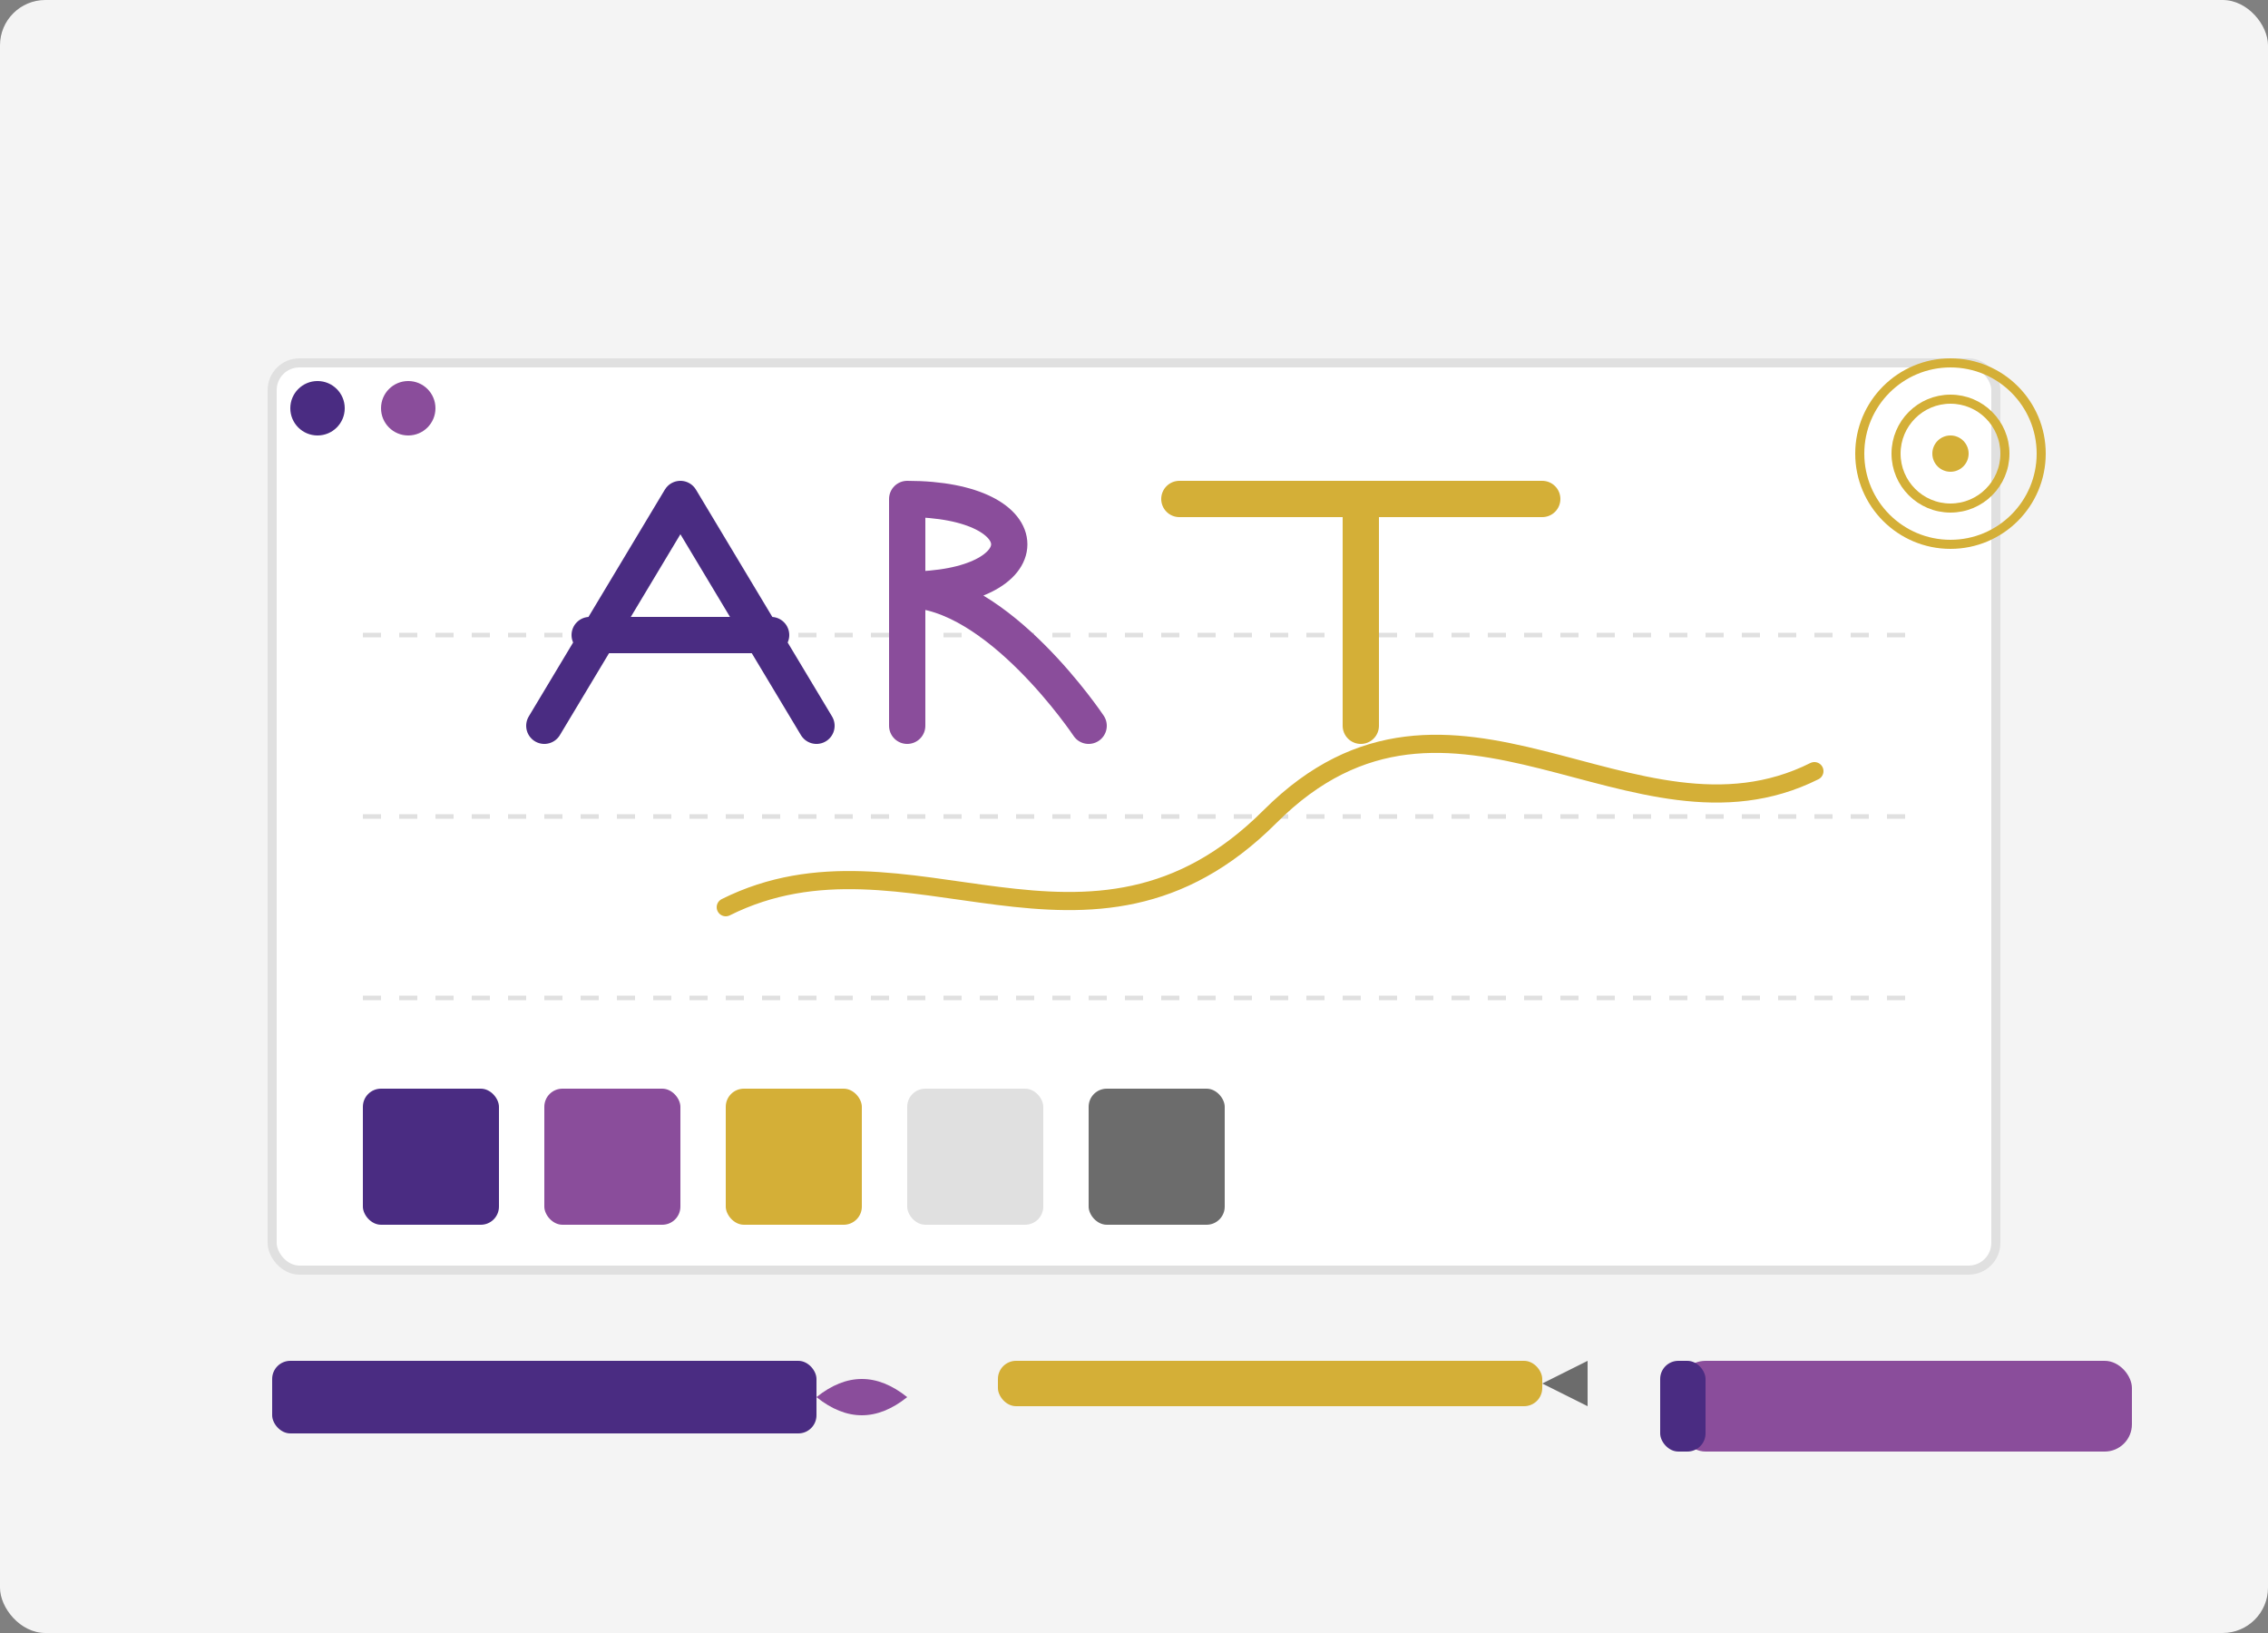
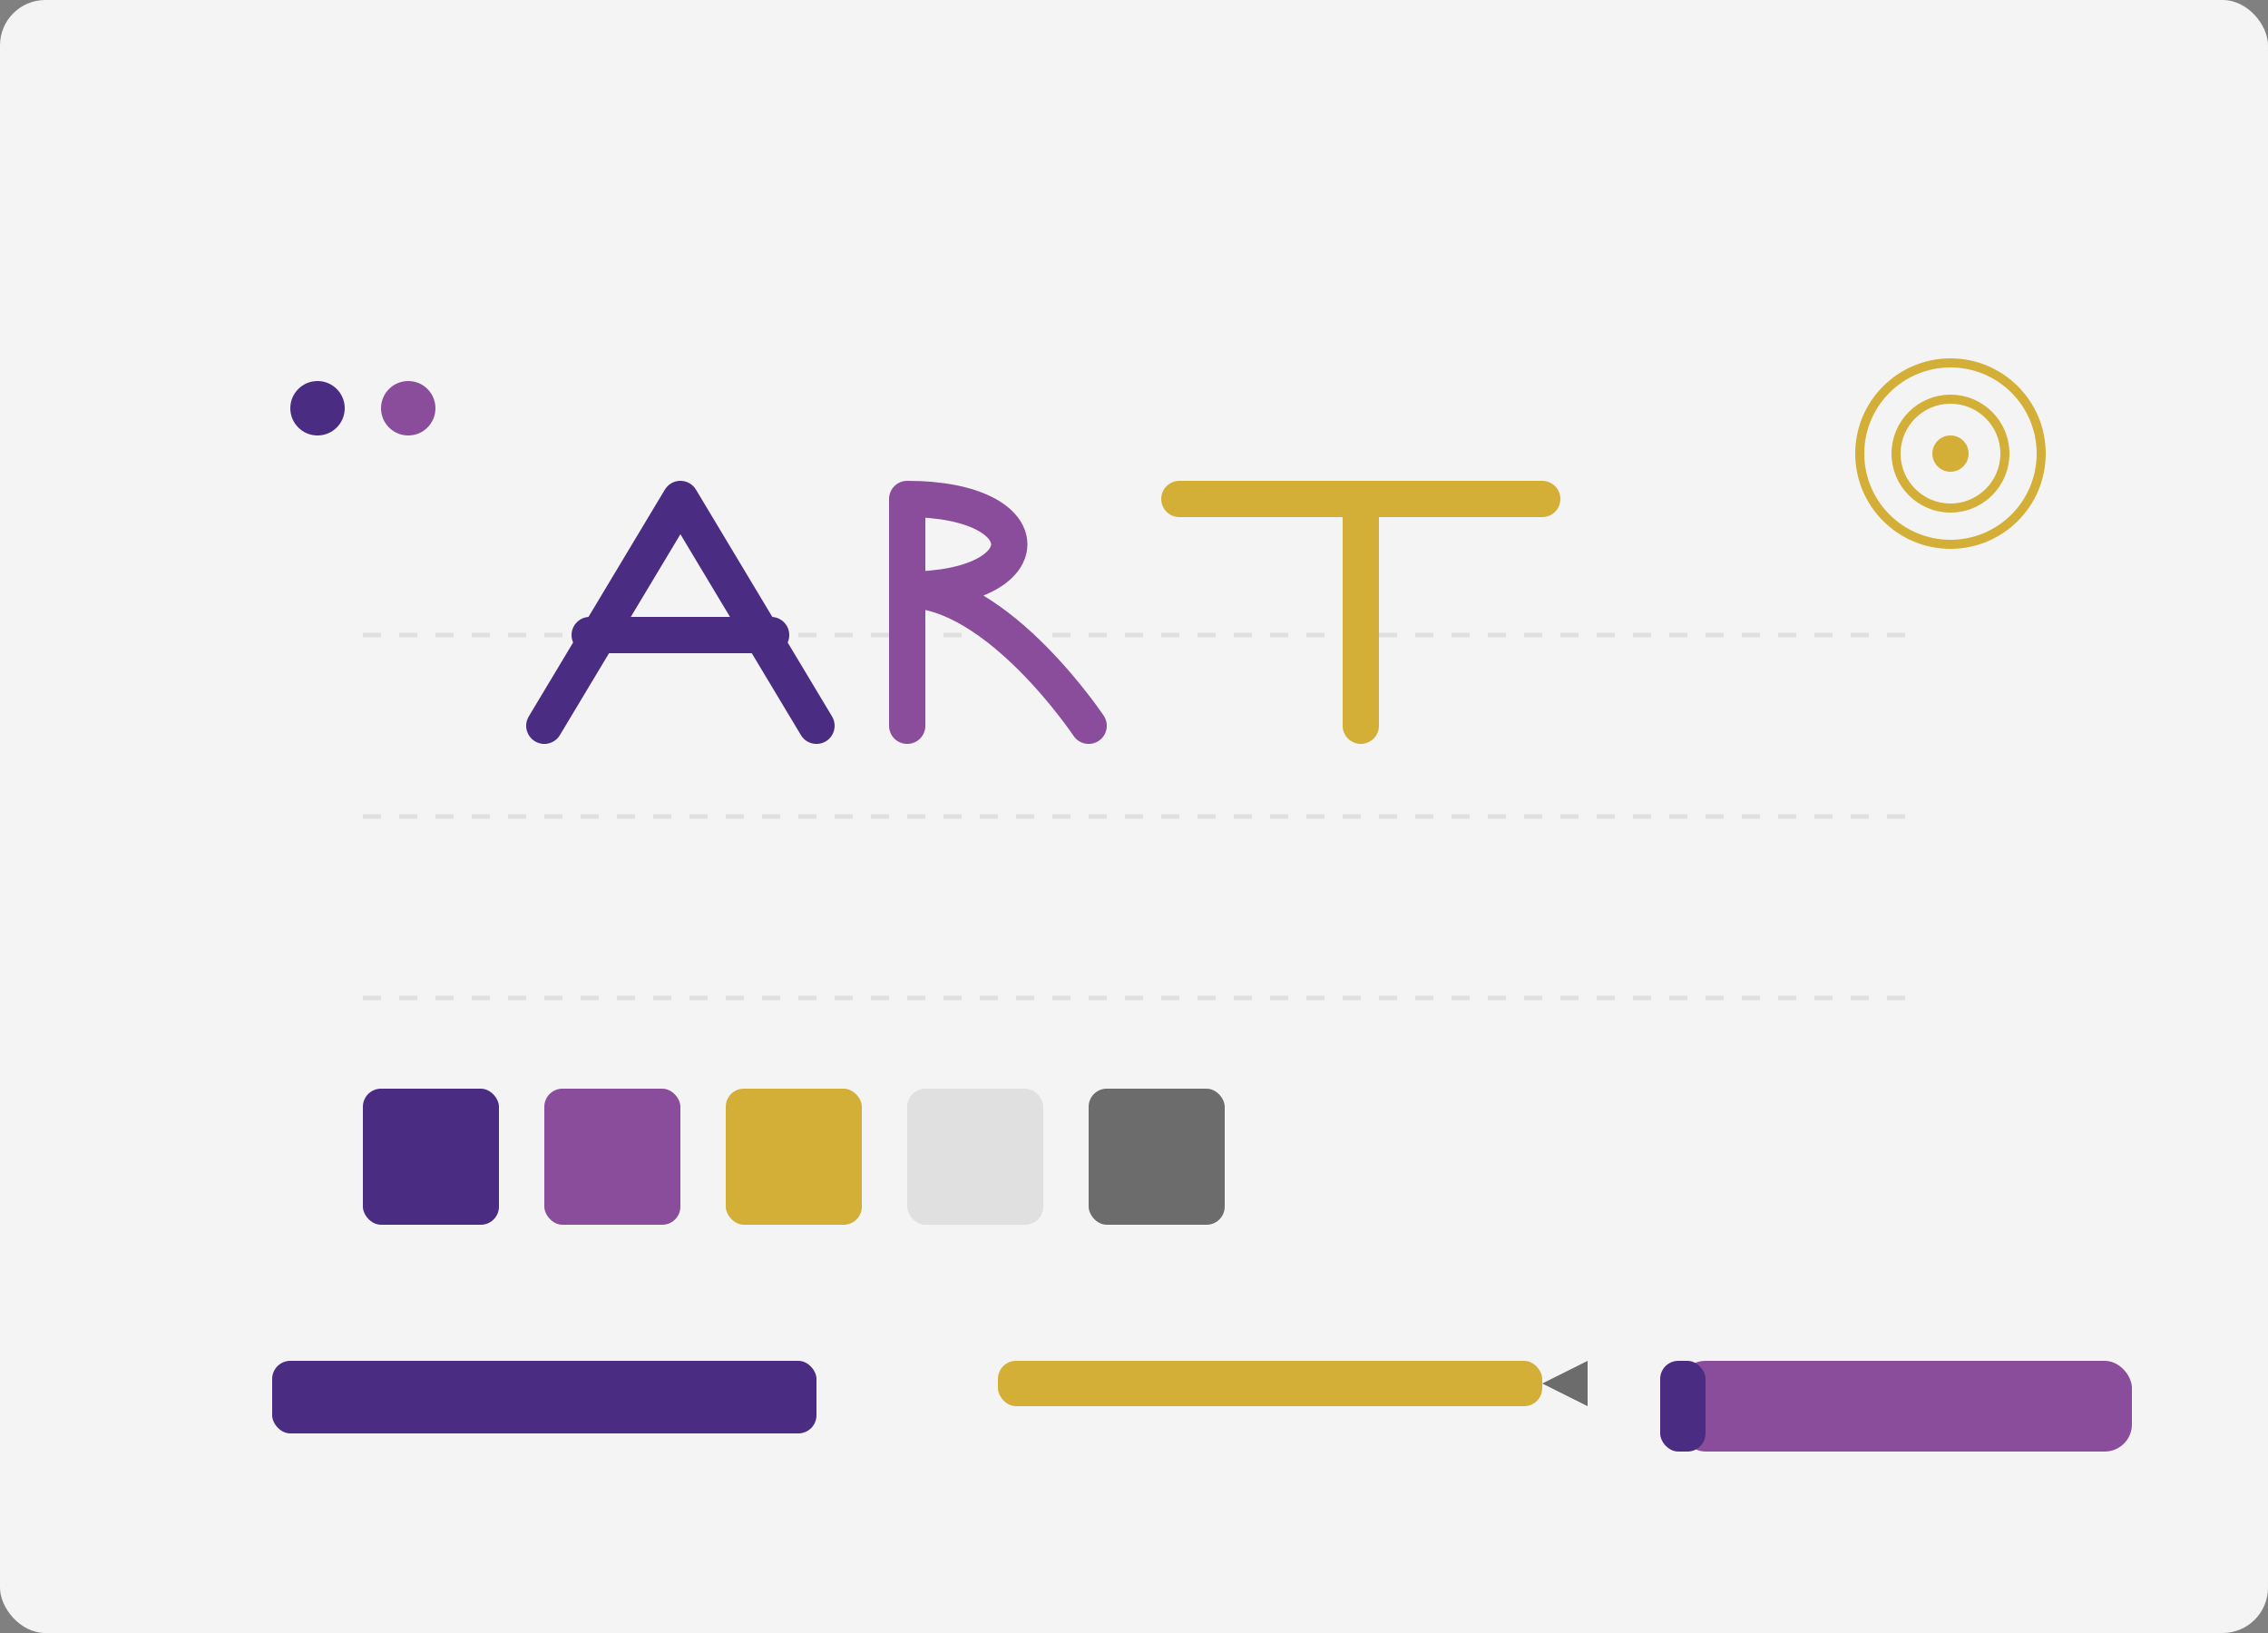
<svg xmlns="http://www.w3.org/2000/svg" width="250" height="180" viewBox="0 0 250 180">
  <rect x="0" y="0" width="250" height="180" fill="#808080" stroke="none" />
  <style>
    .primary { fill: #4A2C82; }
    .secondary { fill: #8A4D9B; }
    .accent { fill: #D4AF37; }
    .light { fill: #F9F9F9; }
    .mid-gray { fill: #E0E0E0; }
    .dark-gray { fill: #6C6C6C; }
  </style>
  <rect width="250" height="180" fill="#F4F4F4" rx="5" ry="5" />
-   <rect x="30" y="40" width="190" height="100" rx="3" ry="3" fill="#FFFFFF" stroke="#E0E0E0" stroke-width="1" />
  <line x1="40" y1="70" x2="210" y2="70" stroke="#E0E0E0" stroke-width="0.5" stroke-dasharray="2,2" />
  <line x1="40" y1="90" x2="210" y2="90" stroke="#E0E0E0" stroke-width="0.5" stroke-dasharray="2,2" />
  <line x1="40" y1="110" x2="210" y2="110" stroke="#E0E0E0" stroke-width="0.5" stroke-dasharray="2,2" />
  <g transform="translate(30, 150)">
    <rect x="0" y="0" width="60" height="8" rx="2" ry="2" fill="#4A2C82" />
-     <path d="M60,4 Q65,0 70,4 Q65,8 60,4 Z" fill="#8A4D9B" />
+     <path d="M60,4 Q65,8 60,4 Z" fill="#8A4D9B" />
    <rect x="80" y="0" width="60" height="5" rx="2" ry="2" fill="#D4AF37" />
    <path d="M140,2.5 L145,0 L145,5 Z" fill="#6C6C6C" />
    <rect x="155" y="0" width="50" height="10" rx="3" ry="3" fill="#8A4D9B" />
    <rect x="153" y="0" width="5" height="10" rx="2" ry="2" fill="#4A2C82" />
  </g>
  <g>
    <path d="M60,80 L75,55 L90,80 M65,70 L85,70" fill="none" stroke="#4A2C82" stroke-width="4" stroke-linecap="round" stroke-linejoin="round" />
    <path d="M100,55 L100,80 M100,55 C115,55 115,65 100,65 M100,65 C110,65 120,80 120,80" fill="none" stroke="#8A4D9B" stroke-width="4" stroke-linecap="round" stroke-linejoin="round" />
    <path d="M130,55 L170,55 M150,55 L150,80" fill="none" stroke="#D4AF37" stroke-width="4" stroke-linecap="round" stroke-linejoin="round" />
-     <path d="M80,100 C100,90 120,110 140,90 C160,70 180,95 200,85" fill="none" stroke="#D4AF37" stroke-width="2" stroke-linecap="round" />
  </g>
  <rect x="40" y="120" width="15" height="15" rx="2" ry="2" fill="#4A2C82" />
  <rect x="60" y="120" width="15" height="15" rx="2" ry="2" fill="#8A4D9B" />
  <rect x="80" y="120" width="15" height="15" rx="2" ry="2" fill="#D4AF37" />
  <rect x="100" y="120" width="15" height="15" rx="2" ry="2" fill="#E0E0E0" />
  <rect x="120" y="120" width="15" height="15" rx="2" ry="2" fill="#6C6C6C" />
  <circle cx="215" cy="50" r="10" fill="none" stroke="#D4AF37" stroke-width="1" />
  <circle cx="215" cy="50" r="6" fill="none" stroke="#D4AF37" stroke-width="1" />
  <circle cx="215" cy="50" r="2" fill="#D4AF37" />
  <circle cx="35" cy="45" r="3" fill="#4A2C82" />
  <circle cx="45" cy="45" r="3" fill="#8A4D9B" />
</svg>